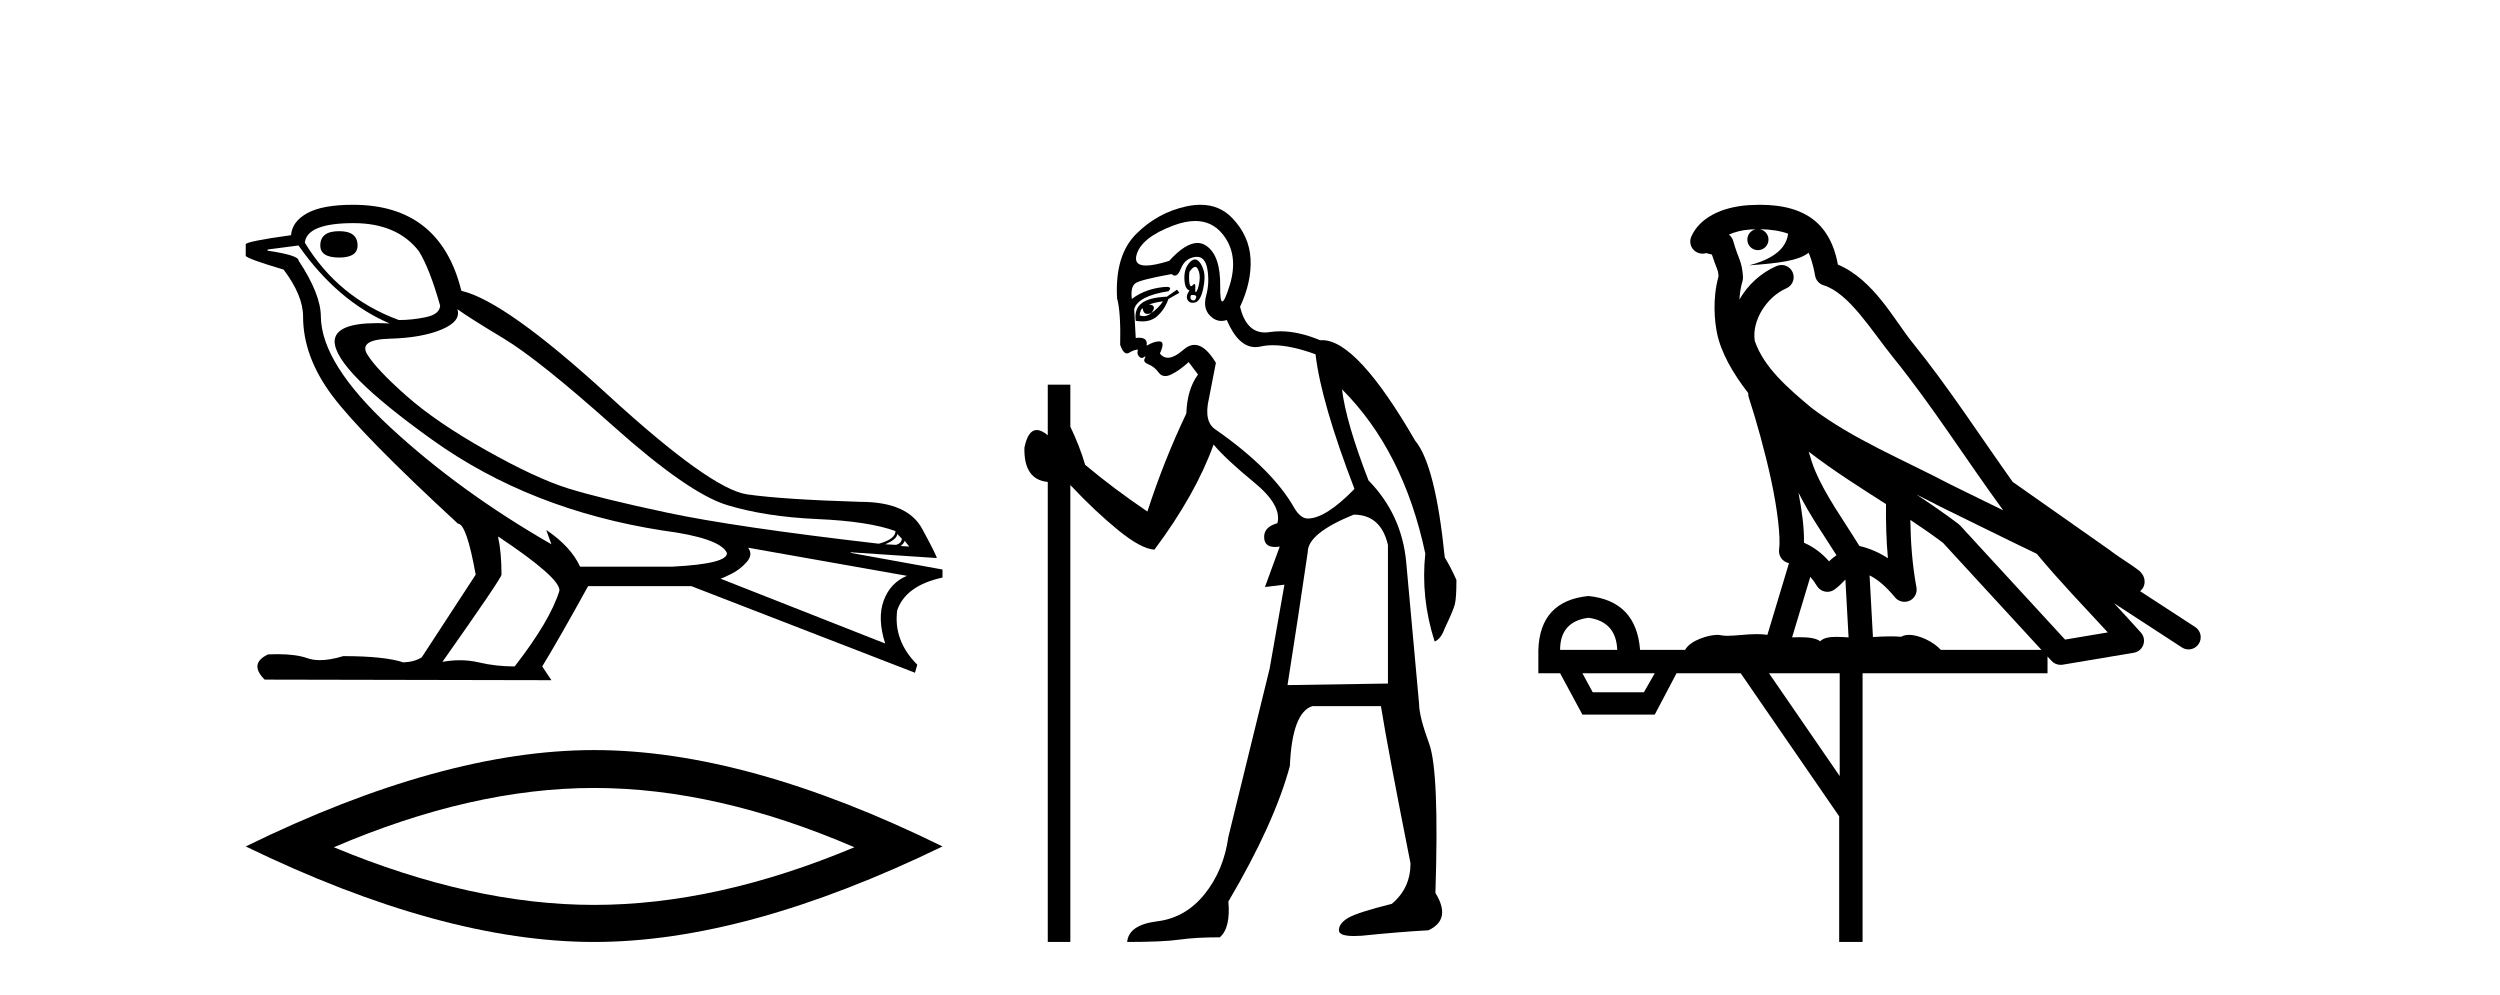
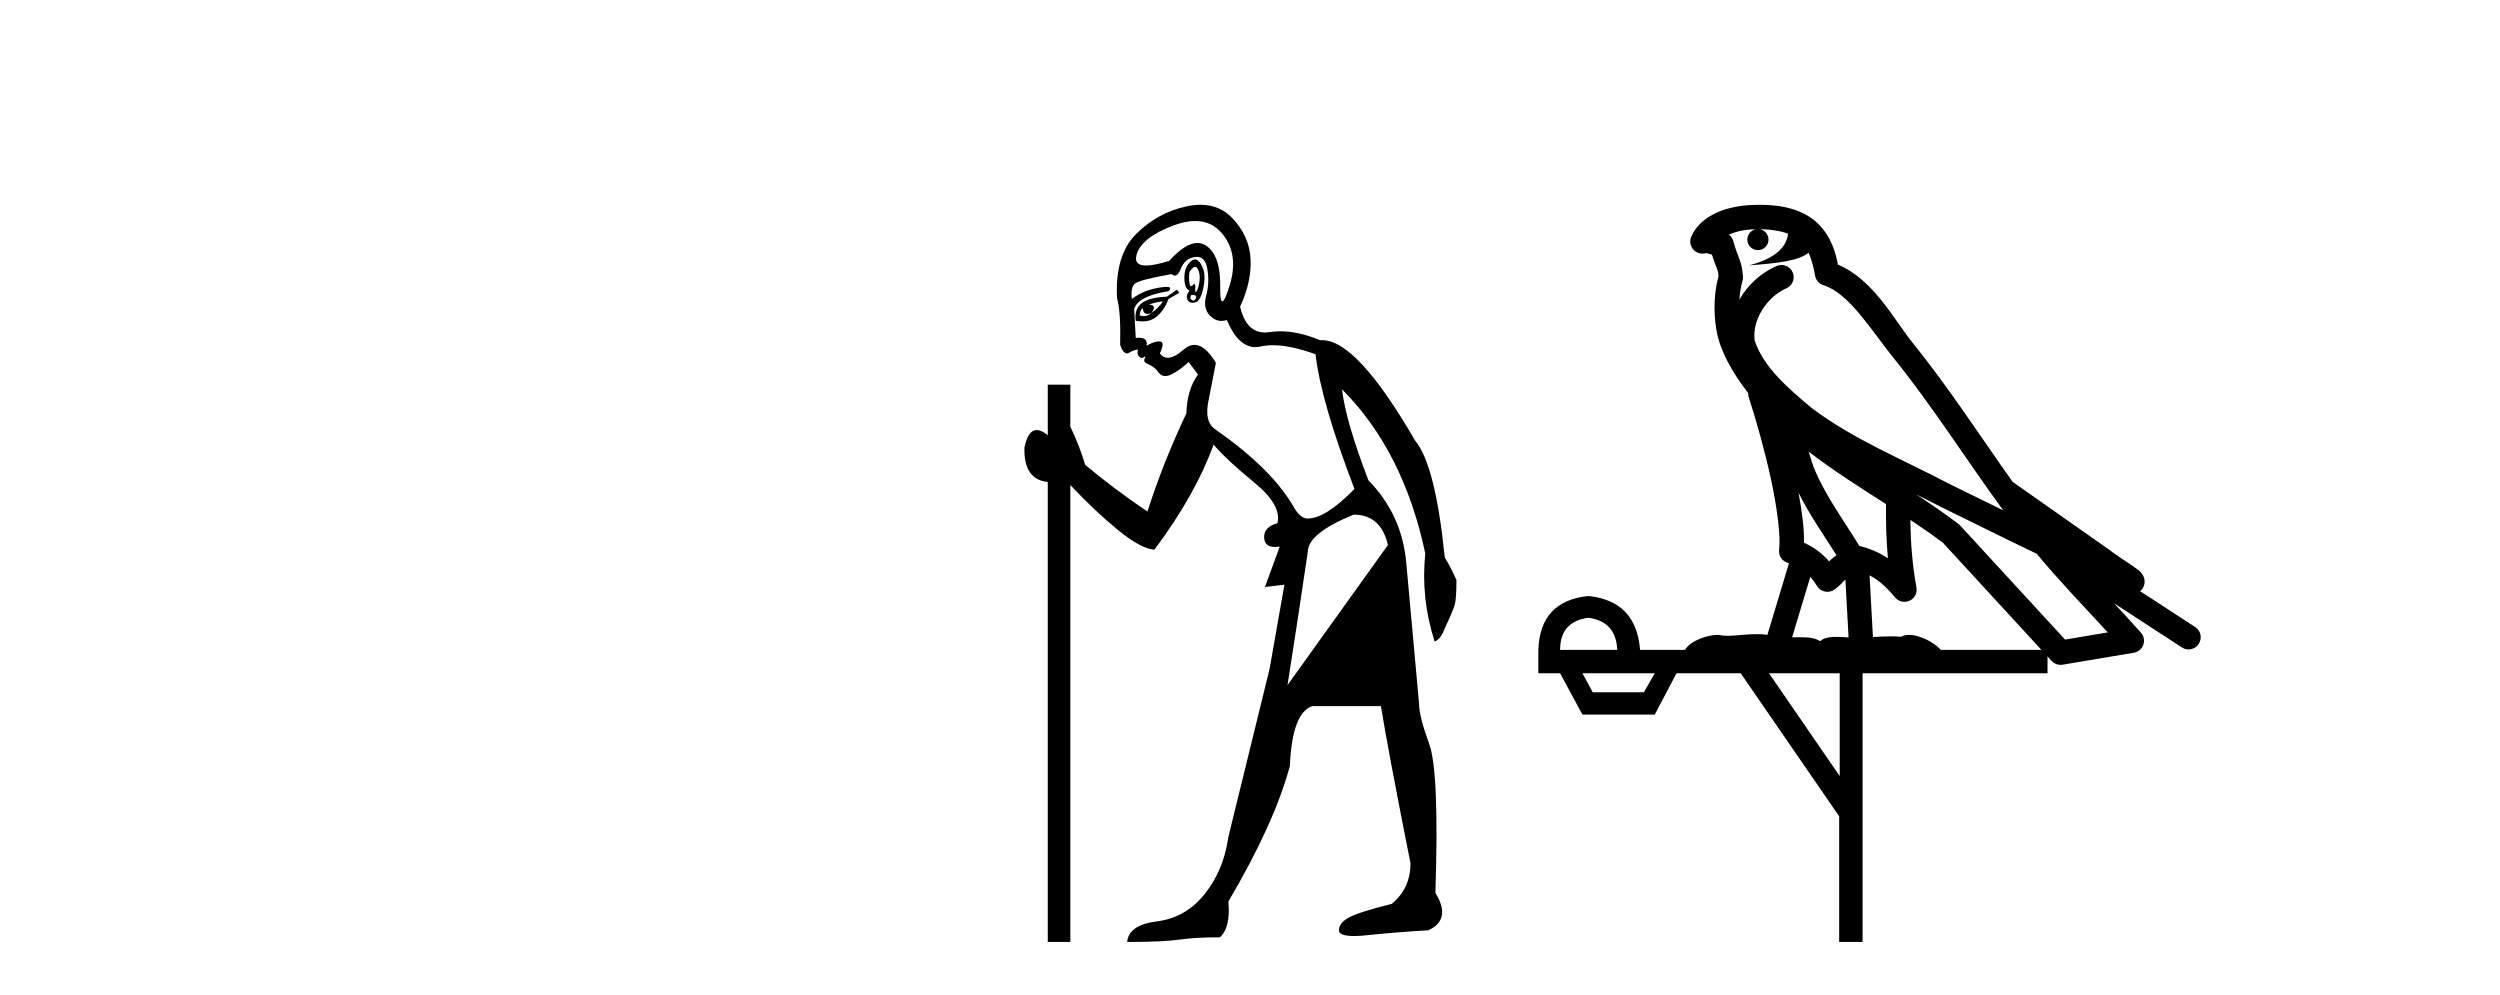
<svg xmlns="http://www.w3.org/2000/svg" width="103.0" height="41.0">
-   <path d="M 13.975 9.524 Q 13.196 9.524 13.196 10.114 Q 13.196 10.611 13.975 10.611 Q 14.732 10.611 14.732 10.114 Q 14.732 9.524 13.975 9.524 ZM 14.566 9.193 Q 16.362 9.193 17.26 10.351 Q 17.709 11.083 18.134 12.595 Q 18.11 12.95 17.543 13.068 Q 16.976 13.186 16.433 13.186 Q 13.928 12.264 12.558 9.996 Q 12.652 9.193 14.566 9.193 ZM 18.843 12.737 Q 19.292 13.068 20.745 13.942 Q 22.198 14.816 25.281 17.569 Q 28.365 20.321 29.948 20.806 Q 31.531 21.29 33.669 21.385 Q 35.807 21.479 36.894 21.881 Q 36.894 22.212 36.209 22.401 Q 30.278 21.715 27.502 21.125 Q 24.726 20.534 23.403 20.121 Q 22.08 19.707 20.024 18.549 Q 17.968 17.392 16.74 16.305 Q 15.511 15.218 15.133 14.604 Q 14.755 13.989 16.066 13.954 Q 17.378 13.918 18.193 13.576 Q 19.008 13.233 18.843 12.737 ZM 36.965 21.999 L 37.154 22.188 Q 37.154 22.377 36.918 22.448 L 36.469 22.424 Q 36.965 22.212 36.965 21.999 ZM 37.272 22.282 L 37.461 22.519 L 37.107 22.495 Q 37.248 22.377 37.272 22.282 ZM 12.298 10.114 Q 13.905 12.406 16.055 13.328 Q 15.781 13.313 15.54 13.313 Q 13.807 13.313 13.786 14.06 Q 13.786 15.242 17.815 18.124 Q 21.843 21.007 27.301 21.857 Q 29.664 22.164 29.948 22.779 Q 29.995 23.228 27.703 23.346 L 23.899 23.346 Q 23.521 22.519 22.505 21.834 L 22.505 21.834 L 22.718 22.424 Q 18.937 20.251 16.09 17.616 Q 13.243 14.982 13.219 13.044 Q 13.219 12.123 12.298 10.729 Q 12.298 10.516 11.022 10.327 L 11.022 10.28 L 12.298 10.114 ZM 30.822 22.566 L 37.367 23.724 Q 36.681 24.007 36.41 24.74 Q 36.138 25.472 36.469 26.512 L 29.688 23.842 Q 29.782 23.818 30.137 23.641 Q 30.491 23.464 30.763 23.157 Q 31.034 22.85 30.822 22.566 ZM 20.544 22.117 Q 23.096 23.818 23.048 24.338 Q 22.67 25.567 21.205 27.457 Q 20.426 27.457 19.729 27.291 Q 19.353 27.202 18.947 27.202 Q 18.599 27.202 18.228 27.268 Q 20.662 23.818 20.662 23.676 Q 20.662 22.755 20.52 22.117 ZM 14.542 8.437 Q 13.29 8.437 12.664 8.779 Q 12.038 9.122 11.991 9.689 Q 10.124 9.949 10.124 10.067 L 10.124 10.54 Q 10.171 10.658 11.684 11.107 Q 12.487 12.17 12.487 13.044 Q 12.487 14.698 13.692 16.305 Q 14.897 17.911 18.866 21.574 Q 19.221 21.574 19.599 23.676 L 17.378 27.079 Q 17.094 27.268 16.622 27.291 Q 15.842 27.032 14.141 27.032 Q 13.601 27.198 13.183 27.198 Q 12.887 27.198 12.652 27.114 Q 12.193 26.952 11.425 26.952 Q 11.244 26.952 11.046 26.961 Q 10.242 27.339 10.904 28 L 22.718 28.024 L 22.34 27.457 Q 23.072 26.252 24.23 24.149 L 28.483 24.149 L 37.697 27.717 L 37.792 27.386 Q 36.8 26.394 36.965 25.141 Q 37.319 24.125 38.831 23.795 L 38.831 23.464 L 35.051 22.779 L 35.051 22.755 L 38.595 22.991 Q 38.595 22.897 37.993 21.786 Q 37.39 20.676 35.453 20.676 Q 32.287 20.581 30.786 20.369 Q 29.286 20.156 25.057 16.281 Q 20.827 12.406 19.008 11.981 Q 18.134 8.437 14.542 8.437 Z" style="fill:#000000;stroke:none" />
-   <path d="M 24.478 32.464 Q 29.534 32.464 35.201 34.907 Q 29.534 37.282 24.478 37.282 Q 19.456 37.282 13.755 34.907 Q 19.456 32.464 24.478 32.464 ZM 24.478 30.903 Q 18.234 30.903 10.124 34.873 Q 18.234 38.809 24.478 38.809 Q 30.721 38.809 38.831 34.873 Q 30.755 30.903 24.478 30.903 Z" style="fill:#000000;stroke:none" />
-   <path d="M 49.242 10.996 Q 49.3 10.996 49.342 11.069 Q 49.454 11.261 49.422 11.55 Q 49.39 11.838 49.31 11.983 Q 49.281 12.035 49.264 12.035 Q 49.235 12.035 49.246 11.87 Q 49.256 11.699 49.21 11.699 Q 49.187 11.699 49.149 11.742 Q 49.107 11.791 49.076 11.791 Q 49.025 11.791 49.005 11.662 Q 48.973 11.453 49.005 11.197 Q 49.145 10.996 49.242 10.996 ZM 49.152 12.153 Q 49.317 12.153 49.278 12.271 Q 49.242 12.38 49.169 12.38 Q 49.145 12.38 49.117 12.367 Q 49.005 12.319 49.069 12.159 Q 49.116 12.153 49.152 12.153 ZM 49.243 9.105 Q 49.933 9.105 50.368 9.642 Q 51.058 10.491 50.657 11.774 Q 50.455 12.42 50.359 12.42 Q 50.264 12.42 50.272 11.79 Q 50.288 10.523 49.695 10.123 Q 49.528 10.01 49.335 10.01 Q 48.84 10.01 48.171 10.748 Q 47.556 10.94 47.217 10.94 Q 46.709 10.94 46.824 10.507 Q 47.017 9.786 48.348 9.289 Q 48.839 9.105 49.243 9.105 ZM 49.232 10.688 Q 49.11 10.688 48.973 10.86 Q 48.781 11.101 48.797 11.502 Q 48.813 11.902 49.005 11.967 Q 48.845 12.191 48.925 12.351 Q 48.987 12.475 49.134 12.475 Q 49.178 12.475 49.23 12.464 Q 49.454 12.416 49.566 11.918 Q 49.679 11.421 49.582 11.117 Q 49.486 10.812 49.326 10.716 Q 49.28 10.688 49.232 10.688 ZM 47.915 12.416 Q 47.722 12.704 47.434 12.897 Q 47.69 12.576 47.337 12.544 Q 47.626 12.448 47.915 12.416 ZM 47.081 12.704 Q 47.104 12.933 47.274 12.933 Q 47.342 12.933 47.434 12.897 L 47.434 12.897 Q 47.284 13.025 47.12 13.025 Q 47.038 13.025 46.953 12.993 Q 46.985 12.736 47.081 12.704 ZM 48.492 11.935 L 48.075 12.223 Q 47.337 12.255 47.033 12.496 Q 46.728 12.736 46.792 13.217 Q 46.934 13.242 47.061 13.242 Q 47.421 13.242 47.658 13.041 Q 47.979 12.768 48.139 12.319 L 48.588 12.063 L 48.492 11.935 ZM 49.312 10.581 Q 49.656 10.581 49.743 11.085 Q 49.839 11.646 49.695 12.175 Q 49.55 12.704 49.855 13.009 Q 50.069 13.223 50.323 13.223 Q 50.43 13.223 50.544 13.185 Q 51.019 14.301 51.723 14.301 Q 51.829 14.301 51.94 14.276 Q 52.171 14.223 52.445 14.223 Q 53.174 14.223 54.2 14.596 Q 54.425 16.553 55.804 20.144 Q 54.617 21.363 53.88 21.363 Q 53.591 21.363 53.335 20.946 Q 52.437 19.343 50.095 17.707 Q 49.582 17.386 49.807 16.424 L 50.095 14.949 Q 49.651 14.208 49.213 14.208 Q 48.988 14.208 48.765 14.404 Q 48.383 14.739 48.115 14.739 Q 47.921 14.739 47.786 14.564 Q 48.011 14.083 47.786 14.067 Q 47.769 14.066 47.751 14.066 Q 47.537 14.066 47.241 14.244 Q 47.296 13.914 46.927 13.914 Q 46.866 13.914 46.792 13.923 L 46.728 12.736 Q 46.888 12.191 48.139 11.999 Q 48.318 11.82 48.054 11.82 Q 47.938 11.82 47.738 11.854 Q 47.081 11.967 46.632 12.319 Q 46.568 11.806 46.792 11.662 Q 47.017 11.518 48.267 11.293 Q 48.338 11.354 48.403 11.354 Q 48.543 11.354 48.652 11.069 Q 48.813 10.652 49.23 10.588 Q 49.272 10.581 49.312 10.581 ZM 55.772 21.203 Q 56.894 21.203 57.183 22.454 L 57.183 28.162 L 53.046 28.226 Q 53.495 25.372 53.88 22.742 Q 53.88 21.972 55.772 21.203 ZM 49.457 8.437 Q 49.183 8.437 48.877 8.503 Q 47.69 8.76 46.808 9.642 Q 45.926 10.523 46.023 12.287 Q 46.183 12.865 46.151 14.212 Q 46.276 14.561 46.429 14.561 Q 46.473 14.561 46.52 14.532 Q 46.728 14.404 46.888 14.404 Q 46.824 14.564 46.921 14.677 Q 46.982 14.748 47.043 14.748 Q 47.078 14.748 47.113 14.725 Q 47.164 14.686 47.182 14.686 Q 47.209 14.686 47.161 14.773 Q 47.081 14.917 47.321 15.013 Q 47.562 15.109 47.738 15.35 Q 47.844 15.494 48.008 15.494 Q 48.117 15.494 48.251 15.43 Q 48.588 15.27 48.973 14.917 L 49.358 15.43 Q 48.909 16.04 48.877 17.034 Q 47.947 18.99 47.273 21.075 Q 45.894 20.144 44.708 19.15 Q 44.483 18.381 44.098 17.579 L 44.098 15.847 L 43.168 15.847 L 43.168 17.932 Q 42.909 17.717 42.713 17.717 Q 42.352 17.717 42.206 18.445 Q 42.174 19.76 43.168 19.856 L 43.168 38.809 L 44.098 38.809 L 44.098 19.984 Q 45.125 21.075 46.071 21.844 Q 47.017 22.614 47.562 22.646 Q 49.262 20.369 49.999 18.316 Q 50.512 18.926 51.667 19.872 Q 52.821 20.818 52.629 21.556 Q 52.052 21.716 52.084 22.165 Q 52.11 22.535 52.528 22.535 Q 52.618 22.535 52.725 22.518 L 52.725 22.518 L 52.116 24.185 L 52.918 24.089 L 52.308 27.553 Q 51.186 32.107 50.609 34.48 Q 50.416 35.859 49.63 36.837 Q 48.845 37.815 47.674 37.959 Q 46.504 38.104 46.439 38.809 Q 47.915 38.809 48.588 38.713 Q 49.262 38.617 50.256 38.617 Q 50.705 38.232 50.609 37.142 Q 52.501 33.935 53.142 31.561 Q 53.238 29.349 54.072 29.092 L 56.894 29.092 Q 57.183 30.888 58.113 35.57 Q 58.113 36.596 57.343 37.238 Q 55.932 37.591 55.547 37.815 Q 55.163 38.04 55.163 38.328 Q 55.163 38.564 55.785 38.564 Q 55.923 38.564 56.093 38.553 Q 57.664 38.392 58.851 38.328 Q 59.813 37.879 59.139 36.789 Q 59.3 31.786 58.883 30.647 Q 58.466 29.509 58.466 28.996 Q 58.113 25.147 57.937 23.175 Q 57.76 21.203 56.381 19.792 Q 55.451 17.386 55.291 16.04 L 55.291 16.04 Q 57.824 18.573 58.722 22.806 Q 58.53 24.634 59.107 26.43 Q 59.364 26.334 59.524 25.885 Q 59.877 25.147 59.941 24.891 Q 60.005 24.634 60.005 23.897 Q 59.781 23.384 59.524 22.967 Q 59.139 19.15 58.305 18.156 Q 55.908 14.015 54.478 14.015 Q 54.435 14.015 54.393 14.019 Q 53.505 13.649 52.75 13.649 Q 52.523 13.649 52.308 13.682 Q 52.207 13.698 52.114 13.698 Q 51.347 13.698 51.09 12.64 Q 51.571 11.614 51.523 10.668 Q 51.474 9.722 50.769 8.984 Q 50.245 8.437 49.457 8.437 Z" style="fill:#000000;stroke:none" />
+   <path d="M 49.242 10.996 Q 49.3 10.996 49.342 11.069 Q 49.454 11.261 49.422 11.55 Q 49.39 11.838 49.31 11.983 Q 49.281 12.035 49.264 12.035 Q 49.235 12.035 49.246 11.87 Q 49.256 11.699 49.21 11.699 Q 49.187 11.699 49.149 11.742 Q 49.107 11.791 49.076 11.791 Q 49.025 11.791 49.005 11.662 Q 48.973 11.453 49.005 11.197 Q 49.145 10.996 49.242 10.996 ZM 49.152 12.153 Q 49.317 12.153 49.278 12.271 Q 49.242 12.38 49.169 12.38 Q 49.145 12.38 49.117 12.367 Q 49.005 12.319 49.069 12.159 Q 49.116 12.153 49.152 12.153 ZM 49.243 9.105 Q 49.933 9.105 50.368 9.642 Q 51.058 10.491 50.657 11.774 Q 50.455 12.42 50.359 12.42 Q 50.264 12.42 50.272 11.79 Q 50.288 10.523 49.695 10.123 Q 49.528 10.01 49.335 10.01 Q 48.84 10.01 48.171 10.748 Q 47.556 10.94 47.217 10.94 Q 46.709 10.94 46.824 10.507 Q 47.017 9.786 48.348 9.289 Q 48.839 9.105 49.243 9.105 ZM 49.232 10.688 Q 49.11 10.688 48.973 10.86 Q 48.781 11.101 48.797 11.502 Q 48.813 11.902 49.005 11.967 Q 48.845 12.191 48.925 12.351 Q 48.987 12.475 49.134 12.475 Q 49.178 12.475 49.23 12.464 Q 49.454 12.416 49.566 11.918 Q 49.679 11.421 49.582 11.117 Q 49.486 10.812 49.326 10.716 Q 49.28 10.688 49.232 10.688 ZM 47.915 12.416 Q 47.722 12.704 47.434 12.897 Q 47.69 12.576 47.337 12.544 Q 47.626 12.448 47.915 12.416 ZM 47.081 12.704 Q 47.104 12.933 47.274 12.933 Q 47.342 12.933 47.434 12.897 L 47.434 12.897 Q 47.284 13.025 47.12 13.025 Q 47.038 13.025 46.953 12.993 Q 46.985 12.736 47.081 12.704 ZM 48.492 11.935 L 48.075 12.223 Q 47.337 12.255 47.033 12.496 Q 46.728 12.736 46.792 13.217 Q 46.934 13.242 47.061 13.242 Q 47.421 13.242 47.658 13.041 Q 47.979 12.768 48.139 12.319 L 48.588 12.063 L 48.492 11.935 ZM 49.312 10.581 Q 49.656 10.581 49.743 11.085 Q 49.839 11.646 49.695 12.175 Q 49.55 12.704 49.855 13.009 Q 50.069 13.223 50.323 13.223 Q 50.43 13.223 50.544 13.185 Q 51.019 14.301 51.723 14.301 Q 51.829 14.301 51.94 14.276 Q 52.171 14.223 52.445 14.223 Q 53.174 14.223 54.2 14.596 Q 54.425 16.553 55.804 20.144 Q 54.617 21.363 53.88 21.363 Q 53.591 21.363 53.335 20.946 Q 52.437 19.343 50.095 17.707 Q 49.582 17.386 49.807 16.424 L 50.095 14.949 Q 49.651 14.208 49.213 14.208 Q 48.988 14.208 48.765 14.404 Q 48.383 14.739 48.115 14.739 Q 47.921 14.739 47.786 14.564 Q 48.011 14.083 47.786 14.067 Q 47.769 14.066 47.751 14.066 Q 47.537 14.066 47.241 14.244 Q 47.296 13.914 46.927 13.914 Q 46.866 13.914 46.792 13.923 L 46.728 12.736 Q 46.888 12.191 48.139 11.999 Q 48.318 11.82 48.054 11.82 Q 47.938 11.82 47.738 11.854 Q 47.081 11.967 46.632 12.319 Q 46.568 11.806 46.792 11.662 Q 47.017 11.518 48.267 11.293 Q 48.338 11.354 48.403 11.354 Q 48.543 11.354 48.652 11.069 Q 48.813 10.652 49.23 10.588 Q 49.272 10.581 49.312 10.581 ZM 55.772 21.203 Q 56.894 21.203 57.183 22.454 L 53.046 28.226 Q 53.495 25.372 53.88 22.742 Q 53.88 21.972 55.772 21.203 ZM 49.457 8.437 Q 49.183 8.437 48.877 8.503 Q 47.69 8.76 46.808 9.642 Q 45.926 10.523 46.023 12.287 Q 46.183 12.865 46.151 14.212 Q 46.276 14.561 46.429 14.561 Q 46.473 14.561 46.52 14.532 Q 46.728 14.404 46.888 14.404 Q 46.824 14.564 46.921 14.677 Q 46.982 14.748 47.043 14.748 Q 47.078 14.748 47.113 14.725 Q 47.164 14.686 47.182 14.686 Q 47.209 14.686 47.161 14.773 Q 47.081 14.917 47.321 15.013 Q 47.562 15.109 47.738 15.35 Q 47.844 15.494 48.008 15.494 Q 48.117 15.494 48.251 15.43 Q 48.588 15.27 48.973 14.917 L 49.358 15.43 Q 48.909 16.04 48.877 17.034 Q 47.947 18.99 47.273 21.075 Q 45.894 20.144 44.708 19.15 Q 44.483 18.381 44.098 17.579 L 44.098 15.847 L 43.168 15.847 L 43.168 17.932 Q 42.909 17.717 42.713 17.717 Q 42.352 17.717 42.206 18.445 Q 42.174 19.76 43.168 19.856 L 43.168 38.809 L 44.098 38.809 L 44.098 19.984 Q 45.125 21.075 46.071 21.844 Q 47.017 22.614 47.562 22.646 Q 49.262 20.369 49.999 18.316 Q 50.512 18.926 51.667 19.872 Q 52.821 20.818 52.629 21.556 Q 52.052 21.716 52.084 22.165 Q 52.11 22.535 52.528 22.535 Q 52.618 22.535 52.725 22.518 L 52.725 22.518 L 52.116 24.185 L 52.918 24.089 L 52.308 27.553 Q 51.186 32.107 50.609 34.48 Q 50.416 35.859 49.63 36.837 Q 48.845 37.815 47.674 37.959 Q 46.504 38.104 46.439 38.809 Q 47.915 38.809 48.588 38.713 Q 49.262 38.617 50.256 38.617 Q 50.705 38.232 50.609 37.142 Q 52.501 33.935 53.142 31.561 Q 53.238 29.349 54.072 29.092 L 56.894 29.092 Q 57.183 30.888 58.113 35.57 Q 58.113 36.596 57.343 37.238 Q 55.932 37.591 55.547 37.815 Q 55.163 38.04 55.163 38.328 Q 55.163 38.564 55.785 38.564 Q 55.923 38.564 56.093 38.553 Q 57.664 38.392 58.851 38.328 Q 59.813 37.879 59.139 36.789 Q 59.3 31.786 58.883 30.647 Q 58.466 29.509 58.466 28.996 Q 58.113 25.147 57.937 23.175 Q 57.76 21.203 56.381 19.792 Q 55.451 17.386 55.291 16.04 L 55.291 16.04 Q 57.824 18.573 58.722 22.806 Q 58.53 24.634 59.107 26.43 Q 59.364 26.334 59.524 25.885 Q 59.877 25.147 59.941 24.891 Q 60.005 24.634 60.005 23.897 Q 59.781 23.384 59.524 22.967 Q 59.139 19.15 58.305 18.156 Q 55.908 14.015 54.478 14.015 Q 54.435 14.015 54.393 14.019 Q 53.505 13.649 52.75 13.649 Q 52.523 13.649 52.308 13.682 Q 52.207 13.698 52.114 13.698 Q 51.347 13.698 51.09 12.64 Q 51.571 11.614 51.523 10.668 Q 51.474 9.722 50.769 8.984 Q 50.245 8.437 49.457 8.437 Z" style="fill:#000000;stroke:none" />
  <path d="M 72.504 9.444 C 72.957 9.448 73.356 9.513 73.671 9.628 C 73.619 10.005 73.387 10.588 72.064 10.932 C 73.295 10.843 74.099 10.742 74.514 10.414 C 74.664 10.752 74.745 11.134 74.781 11.353 C 74.812 11.541 74.947 11.696 75.129 11.752 C 76.183 12.075 77.11 13.629 77.999 14.728 C 79.601 16.707 80.987 18.912 82.533 21.026 C 81.82 20.676 81.107 20.326 80.39 19.976 C 78.396 18.928 76.35 18.102 74.642 16.81 C 73.649 15.983 72.665 15.129 72.295 14.04 C 72.168 13.201 72.796 12.229 73.59 11.883 C 73.807 11.792 73.932 11.563 73.891 11.332 C 73.85 11.1 73.653 10.928 73.418 10.918 C 73.411 10.918 73.404 10.918 73.396 10.918 C 73.325 10.918 73.254 10.933 73.189 10.963 C 72.553 11.24 72.009 11.735 71.664 12.342 C 71.68 12.085 71.717 11.822 71.79 11.585 C 71.807 11.529 71.814 11.47 71.811 11.411 C 71.794 11.099 71.741 10.882 71.673 10.698 C 71.604 10.514 71.53 10.35 71.407 9.924 C 71.377 9.821 71.315 9.73 71.23 9.665 C 71.466 9.561 71.763 9.477 72.12 9.454 C 72.192 9.449 72.261 9.449 72.331 9.447 L 72.331 9.447 C 72.136 9.49 71.99 9.664 71.99 9.872 C 71.99 10.112 72.185 10.307 72.426 10.307 C 72.666 10.307 72.862 10.112 72.862 9.872 C 72.862 9.658 72.707 9.481 72.504 9.444 ZM 74.518 18.609 C 75.539 19.396 76.632 20.083 77.704 20.769 C 77.695 21.509 77.714 22.253 77.782 22.999 C 77.434 22.771 77.05 22.6 76.606 22.492 C 75.946 21.42 75.222 20.432 74.78 19.384 C 74.688 19.167 74.602 18.896 74.518 18.609 ZM 74.098 20.299 C 74.559 21.223 75.146 22.054 75.664 22.877 C 75.565 22.944 75.475 23.014 75.404 23.082 C 75.385 23.099 75.375 23.111 75.358 23.128 C 75.073 22.8 74.725 22.534 74.323 22.361 C 74.338 21.773 74.243 21.065 74.098 20.299 ZM 78.959 20.376 L 78.959 20.376 C 79.288 20.539 79.615 20.703 79.937 20.872 C 79.941 20.874 79.946 20.876 79.95 20.878 C 81.267 21.52 82.582 22.18 83.914 22.816 C 84.853 23.947 85.866 24.996 86.841 26.055 C 86.254 26.154 85.667 26.252 85.081 26.351 C 83.639 24.783 82.198 23.216 80.756 21.648 C 80.736 21.626 80.714 21.606 80.69 21.588 C 80.127 21.162 79.545 20.763 78.959 20.376 ZM 74.585 23.766 C 74.683 23.877 74.774 24.001 74.858 24.141 C 74.93 24.261 75.05 24.345 75.188 24.373 C 75.221 24.38 75.255 24.383 75.288 24.383 C 75.393 24.383 75.496 24.35 75.582 24.288 C 75.793 24.135 75.921 23.989 76.03 23.876 L 76.161 26.261 C 75.992 26.25 75.821 26.239 75.661 26.239 C 75.38 26.239 75.132 26.275 74.99 26.42 C 74.821 26.29 74.516 26.253 74.139 26.253 C 74.042 26.253 73.94 26.256 73.834 26.26 L 74.585 23.766 ZM 65.442 25.452 C 66.204 25.556 66.6 25.997 66.63 26.774 L 64.276 26.774 C 64.276 25.997 64.665 25.556 65.442 25.452 ZM 78.706 21.42 L 78.706 21.42 C 79.168 21.727 79.62 22.039 80.052 22.365 C 81.404 23.835 82.755 25.304 84.106 26.774 L 79.962 26.774 C 79.673 26.454 79.087 26.157 78.652 26.157 C 78.529 26.157 78.417 26.181 78.329 26.235 C 78.191 26.223 78.046 26.218 77.896 26.218 C 77.661 26.218 77.415 26.23 77.165 26.245 L 77.026 23.705 L 77.026 23.705 C 77.404 23.898 77.713 24.18 78.081 24.618 C 78.179 24.734 78.32 24.796 78.465 24.796 C 78.537 24.796 78.61 24.78 78.679 24.748 C 78.885 24.651 78.999 24.427 78.958 24.203 C 78.788 23.286 78.719 22.359 78.706 21.42 ZM 68.176 27.738 L 67.728 28.522 L 65.621 28.522 L 65.195 27.738 ZM 75.796 27.738 L 75.796 31.974 L 72.883 27.738 ZM 72.516 8.437 C 72.5 8.437 72.483 8.437 72.467 8.437 C 72.331 8.438 72.194 8.443 72.056 8.452 L 72.056 8.452 C 70.885 8.528 70.006 9.003 69.681 9.749 C 69.605 9.923 69.634 10.125 69.756 10.271 C 69.852 10.387 69.994 10.451 70.141 10.451 C 70.179 10.451 70.218 10.447 70.256 10.438 C 70.286 10.431 70.292 10.427 70.297 10.427 C 70.304 10.427 70.31 10.432 70.348 10.441 C 70.385 10.449 70.447 10.467 70.53 10.489 C 70.622 10.772 70.692 10.942 70.732 11.049 C 70.778 11.17 70.792 11.213 70.804 11.386 C 70.543 12.318 70.645 13.254 70.742 13.729 C 70.903 14.516 71.39 15.378 72.026 16.194 C 72.024 16.255 72.03 16.316 72.05 16.375 C 72.358 17.319 72.718 18.6 72.975 19.795 C 73.231 20.99 73.368 22.136 73.299 22.638 C 73.263 22.892 73.426 23.132 73.675 23.194 C 73.686 23.197 73.696 23.201 73.706 23.203 L 72.817 26.155 C 72.673 26.133 72.526 26.126 72.38 26.126 C 71.948 26.126 71.521 26.195 71.178 26.195 C 71.065 26.195 70.961 26.187 70.869 26.167 C 70.838 26.16 70.799 26.157 70.754 26.157 C 70.396 26.157 69.646 26.375 69.426 26.774 L 67.571 26.774 C 67.466 25.429 66.757 24.69 65.442 24.555 C 64.112 24.69 63.425 25.429 63.38 26.774 L 63.38 27.738 L 64.276 27.738 L 65.195 29.441 L 68.176 29.441 L 69.073 27.738 L 71.717 27.738 L 75.774 33.632 L 75.774 38.809 L 76.738 38.809 L 76.738 27.738 L 84.358 27.738 L 84.358 27.048 C 84.414 27.109 84.47 27.17 84.526 27.23 C 84.622 27.335 84.756 27.392 84.895 27.392 C 84.923 27.392 84.95 27.39 84.978 27.386 C 85.957 27.221 86.935 27.057 87.914 26.893 C 88.095 26.863 88.244 26.737 88.305 26.564 C 88.366 26.392 88.328 26.2 88.206 26.064 C 87.84 25.655 87.47 25.253 87.099 24.854 L 87.099 24.854 L 89.894 26.674 C 89.978 26.729 90.073 26.756 90.167 26.756 C 90.331 26.756 90.492 26.675 90.588 26.527 C 90.74 26.295 90.674 25.984 90.441 25.833 L 88.172 24.356 C 88.22 24.317 88.266 24.268 88.301 24.202 C 88.382 24.047 88.361 23.886 88.334 23.803 C 88.307 23.72 88.277 23.679 88.254 23.647 C 88.16 23.519 88.112 23.498 88.045 23.446 C 87.979 23.395 87.905 23.343 87.824 23.288 C 87.663 23.178 87.477 23.056 87.317 22.949 C 87.157 22.842 87.006 22.73 87.001 22.726 C 86.986 22.711 86.969 22.698 86.952 22.686 C 85.614 21.745 84.276 20.805 82.938 19.865 C 82.934 19.862 82.929 19.86 82.925 19.857 C 81.566 17.95 80.279 15.95 78.779 14.096 C 78.049 13.194 77.197 11.524 75.721 10.901 C 75.64 10.459 75.457 9.754 74.906 9.217 C 74.31 8.638 73.448 8.437 72.516 8.437 Z" style="fill:#000000;stroke:none" />
</svg>